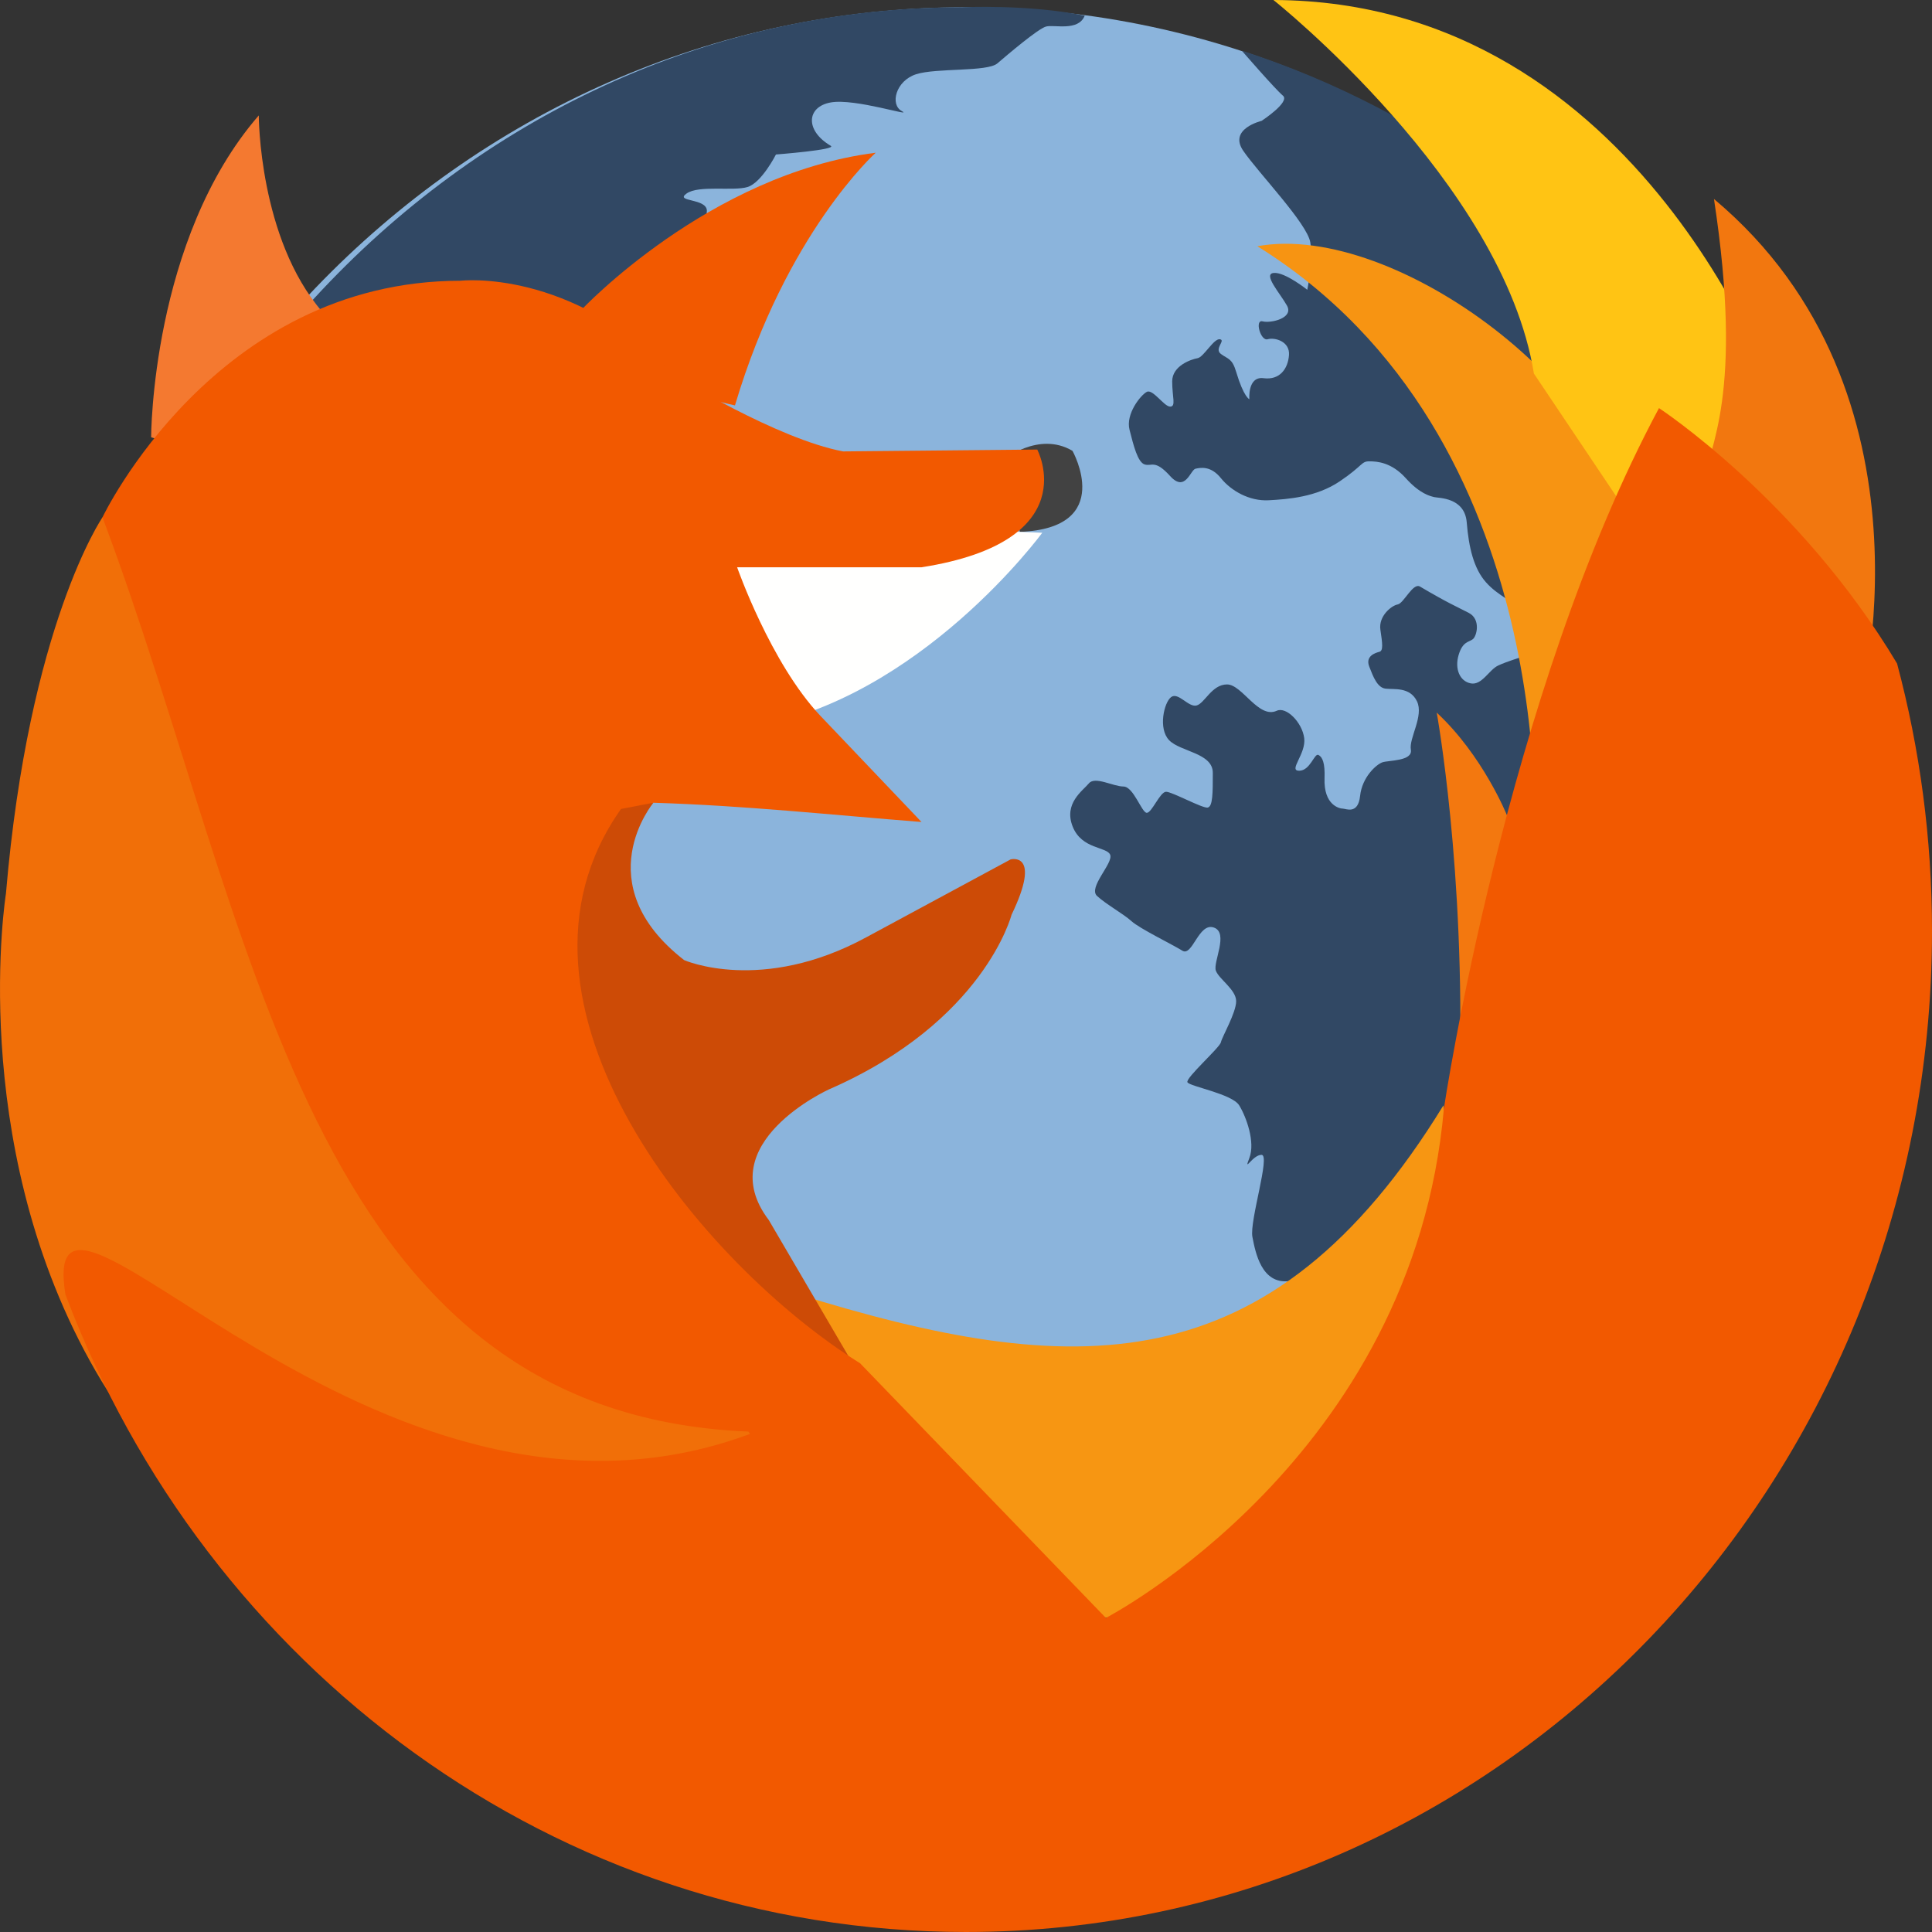
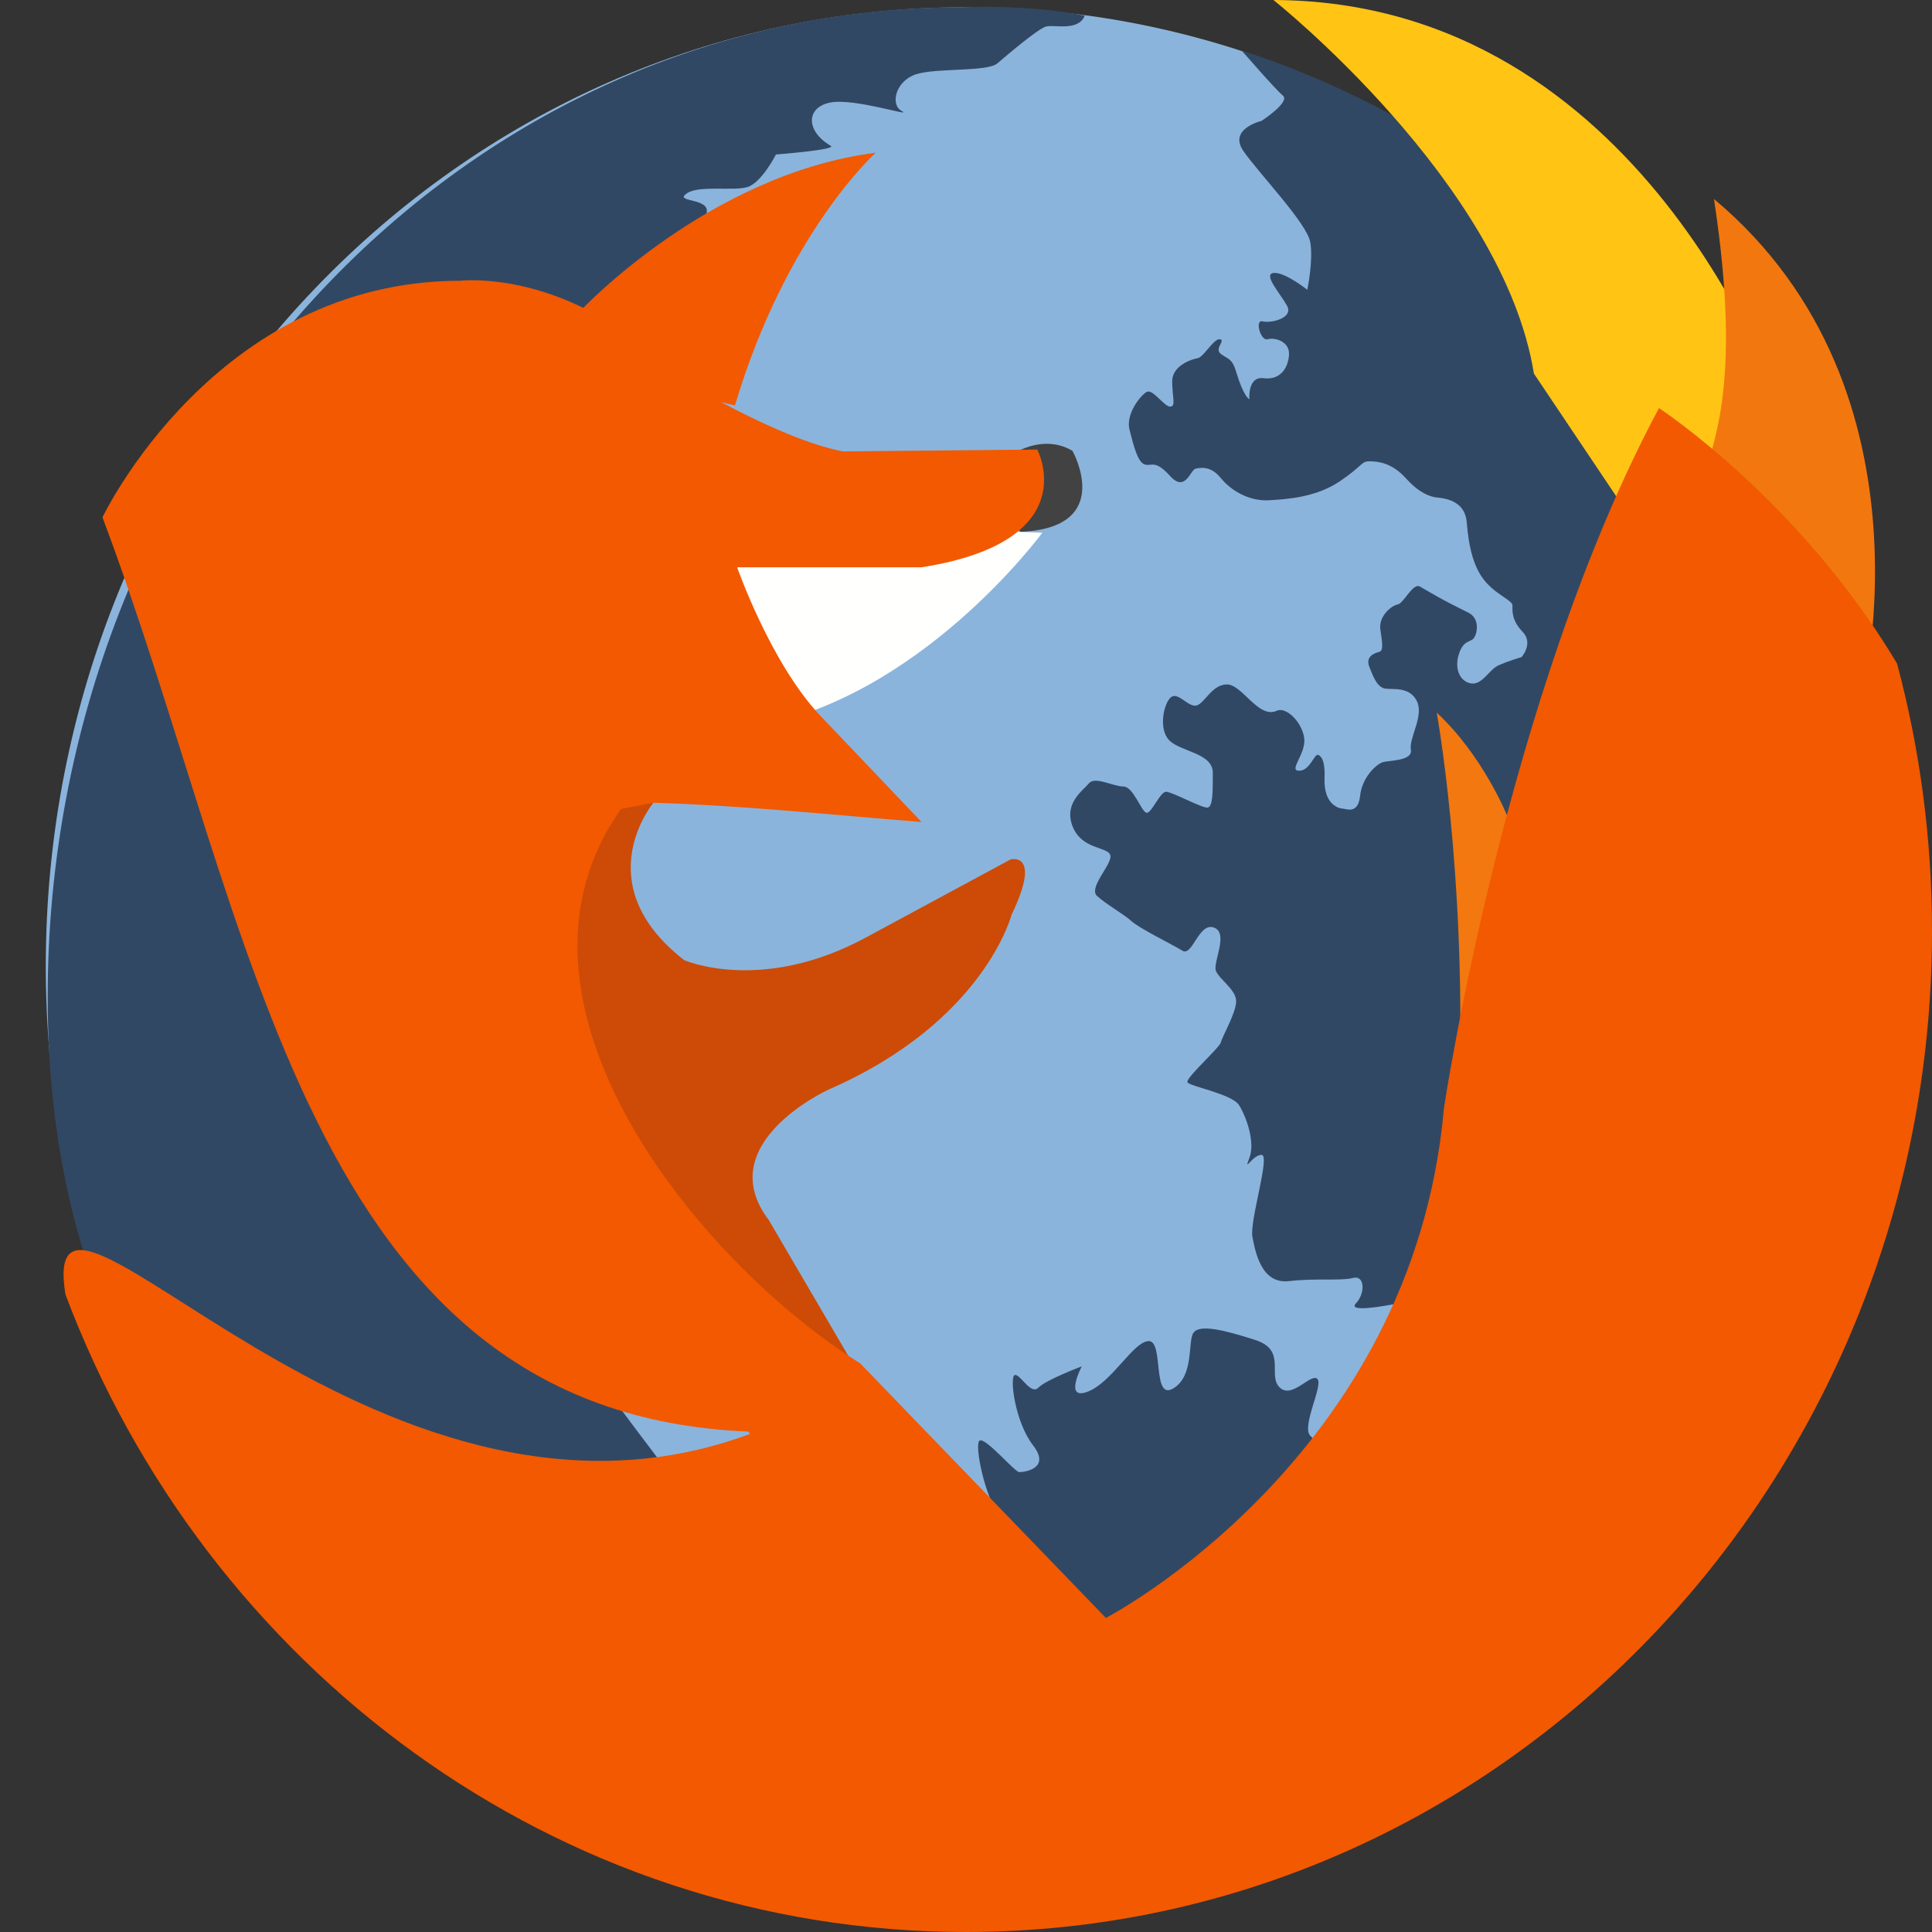
<svg xmlns="http://www.w3.org/2000/svg" height="256px" style="shape-rendering:geometricPrecision; text-rendering:geometricPrecision; image-rendering:optimizeQuality; fill-rule:evenodd; clip-rule:evenodd" version="1.1" viewBox="0 0 255999 255998" width="256px" xml:space="preserve">
  <rect x="0" y="0" width="255999" height="255998" fill="#333333" stroke="none" />
  <defs>
    <style type="text/css">
   
    .fil13 {fill:none}
    .fil1 {fill:#314864}
    .fil6 {fill:#424242}
    .fil0 {fill:#8BB4DC}
    .fil5 {fill:#CD4B06}
    .fil4 {fill:#F16F08}
    .fil9 {fill:#F25900}
    .fil12 {fill:#F2770F}
    .fil2 {fill:#F3780F}
    .fil8 {fill:#F47930}
    .fil7 {fill:#F79412}
    .fil3 {fill:#F79612}
    .fil11 {fill:#FFC414}
    .fil10 {fill:#FFFFFE}
   
  </style>
  </defs>
  <g id="Layer_x0020_1">
    <g id="_396620808">
      <g>
        <path class="fil0" d="M249933 128026c0,70176 -54594,127065 -121933,127065 -67342,0 -121933,-56889 -121933,-127065 0,-70176 54591,-127065 121933,-127065 67339,0 121933,56889 121933,127065z" />
        <path class="fil1" d="M148992 241704c-2419,-2928 -14735,-39113 -16553,-40996 -1816,-1882 -3432,-9412 -2624,-9830 808,-418 4642,4183 5250,4183 604,0 4239,-418 1816,-3556 -2423,-3137 -3127,-9098 -2424,-9307 709,-209 2120,2719 3131,1673 1009,-1046 5754,-2823 5754,-2823 0,0 -2423,4601 808,3346 3227,-1255 6053,-6694 8073,-6694 2019,0 404,7949 3230,6276 2828,-1674 1887,-6276 2694,-7390 804,-1117 3902,-419 8207,975 4308,1395 1390,4879 3367,6415 1611,1255 4035,-2092 4842,-1256 808,838 -2153,6275 -941,7531 1212,1254 9285,8784 13323,6693 4039,-2092 5654,-20916 3634,-20916 -2018,0 -3230,-3765 -5249,-3347 -2019,418 -6862,1255 -5650,0 1212,-1254 1212,-3764 -404,-3346 -1616,418 -4846,0 -8480,418 -3634,418 -4442,-3765 -4846,-5857 -404,-2092 2422,-10876 1210,-10876 -1210,0 -2418,2510 -1614,418 808,-2091 -404,-5437 -1345,-6972 -941,-1534 -6594,-2509 -6861,-3067 -271,-557 4305,-4601 4438,-5299 137,-697 2019,-3904 2019,-5438 0,-1534 -2286,-2928 -2690,-4044 -404,-1115 1749,-5020 -270,-5717 -2020,-698 -2828,3904 -4172,3068 -1344,-837 -5654,-2928 -6729,-3904 -1077,-977 -3363,-2231 -4574,-3347 -1212,-1116 2152,-4323 1748,-5438 -404,-1116 -3768,-698 -4979,-3765 -1211,-3068 1345,-4741 2153,-5717 808,-977 3230,418 4574,418 1345,0 2424,3487 3098,3487 671,-1 1749,-2790 2556,-2790 809,0 4843,2231 5517,2092 674,-140 674,-1952 674,-4602 0,-2649 -4308,-2788 -5787,-4323 -1481,-1533 -674,-5019 267,-5716 945,-698 2290,1394 3368,1115 1074,-279 2015,-2789 4034,-2789 2019,0 4171,4602 6595,3487 1253,-578 3364,1533 3634,3625 271,2091 -2152,4323 -674,4323 1482,0 2020,-2371 2561,-2092 537,279 878,1072 807,3067 -137,3626 2015,4044 2419,4044 404,0 2020,836 2290,-1673 267,-2510 2152,-4183 2960,-4463 808,-277 4038,-139 3768,-1672 -271,-1533 1749,-4462 808,-6415 -940,-1952 -3094,-1533 -4172,-1673 -1073,-140 -1616,-1533 -2152,-2928 -542,-1395 807,-1813 1344,-1952 538,-140 404,-1115 134,-2928 -267,-1812 1482,-3207 2290,-3348 808,-138 2018,-2928 2960,-2369 3626,2145 4846,2649 6461,3486 1616,836 1074,3067 537,3486 -537,418 -1344,279 -1882,2092 -541,1813 134,3485 1611,3764 1483,280 2424,-1813 3636,-2370 1210,-558 3096,-1117 3096,-1117 0,0 1616,-1811 134,-3346 -1478,-1534 -1345,-2788 -1345,-3485 1,-698 -1885,-1256 -3501,-3069 -1616,-1811 -2286,-4601 -2556,-7947 -270,-3347 -3769,-3208 -4305,-3347 -541,-140 -1886,-417 -3772,-2509 -1882,-2093 -3768,-2232 -4842,-2232 -1078,0 -808,558 -3906,2650 -3093,2091 -6861,2371 -9417,2510 -2560,139 -4979,-1256 -6328,-2928 -1345,-1674 -2690,-1395 -3365,-1255 -674,139 -1344,3206 -3364,976 -2018,-2231 -2422,-1256 -3363,-1535 -940,-279 -1483,-2509 -2020,-4602 -536,-2091 1482,-4601 2290,-5019 804,-418 2286,1952 3093,1952 808,0 271,-1254 271,-3346 1,-2092 2557,-2928 3365,-3069 807,-138 2152,-2649 2960,-2509 808,140 -808,1255 133,1952 945,697 1481,557 2019,2370 1000,3356 1749,3626 1749,3626 0,0 -267,-3067 1885,-2788 2153,279 3231,-1256 3365,-3067 133,-1813 -1883,-2372 -2828,-2093 -940,280 -1748,-2650 -669,-2370 1073,279 4171,-419 3226,-2093 -941,-1672 -3226,-4182 -1749,-4321 1482,-140 4442,2231 4442,2231 0,0 808,-3765 404,-6275 -404,-2510 -6866,-9203 -8880,-12131 -2019,-2928 2418,-3975 2418,-3975 2,0 3839,-2509 2828,-3347 -1008,-836 -5450,-5961 -5450,-5961 49628,16002 85395,64695 85395,121627 0,60777 -41085,111563 -95908,123894l-5033 -10529z" />
        <path class="fil1" d="M129554 246094c-67629,-11640 -123235,-41827 -123235,-113968 0,-72143 53896,-131163 121124,-131163 0,0 8884,-432 16287,1113 -841,2119 -4040,1151 -5117,1438 -1074,287 -5113,3736 -6458,4885 -1349,1150 -8076,575 -10766,1437 -2694,862 -3502,4024 -1886,4886 1615,863 -6191,-1724 -9421,-1150 -3232,575 -3431,3737 0,5748 887,519 -7265,1150 -7265,1150 0,0 -1887,3737 -3769,4311 -1885,575 -6461,-287 -8077,862 -1615,1150 2695,575 2695,2299 0,1725 -2695,3450 -1887,5749 808,2298 1887,-1149 3231,862 1345,2011 1615,7472 537,10058 -1078,2587 -18302,22417 -18840,37076 -541,14657 -17766,58054 -14805,72712 2961,14658 67652,91695 67652,91695z" />
      </g>
      <path class="fil2" d="M214786 120709l-15120 -12705c0,0 -3171,-7893 -9294,-13579 0,0 3817,20929 3022,48449l21392 -22165z" />
-       <path class="fil3" d="M197630 189827l-6367 -43366c-22978,37456 -49096,36361 -85792,24954l4072 37967 48484 6482 39603 -26037z" />
-       <path class="fil4" d="M105531 205587l-4071 -21093 -44789 -25311 -32573 -92810 -10520 2175c0,0 -9768,14260 -12790,49854 0,0 -5192,32344 11095,61874 16286,29530 40716,29530 40716,29530l52932 -4219z" />
      <path class="fil5" d="M72046 104561l14535 1806c0,0 -8969,10717 4073,20852 0,0 10259,4532 24176,-3048l19085 -10299c0,0 4189,-1094 117,7344 0,0 -3615,14161 -24213,23142 0,0 -15689,7125 -7953,17302l14951 25542 -52003 -36456 7232 -46185z" />
      <path class="fil6" d="M132844 61015c0,0 4731,-3955 9264,-1278 0,0 5762,10235 -6960,10741l-2304 -9463z" />
-       <path class="fil7" d="M166605 32624c18431,-3343 48861,19836 48861,37968l-12216 42186c0,0 4072,-54842 -36645,-80154z" />
-       <path class="fil8" d="M20025 57936c0,0 23,-26224 14263,-42642 0,0 0,16314 8430,26037 0,0 -10478,20824 -22693,16605z" />
      <path class="fil9" d="M77029 41062c0,0 16901,-18024 39009,-20825 0,0 -11852,10603 -18651,33480 0,0 -20358,-4218 -20358,-12655z" />
      <path class="fil10" d="M91531 68801l46573 1791c0,0 -16167,22093 -38620,25811l-7953 -27602z" />
      <path class="fil11" d="M168738 0c0,0 30441,24188 34512,49499l17975 26799 14598 -22581c0,0 -17938,-53552 -67085,-53717z" />
      <path class="fil12" d="M227110 26367c7926,52106 -18337,26648 19245,67893 0,0 11452,-42187 -19245,-67893z" />
      <path class="fil9" d="M13578 68548c0,0 14878,-31348 47452,-31348 0,0 14591,-1752 28501,12656 0,0 13433,8311 22181,9958l25726 -247c0,0 6510,12168 -15334,15601l-24430 0c0,0 4415,12661 11015,19664l13415 14085c-12159,-955 -23269,-2168 -35523,-2550l-4294 824c-18320,25915 11033,60611 31673,73442l32574 33749c0,0 40717,-21092 44788,-67497 0,0 8144,-54842 28502,-92810 0,0 18607,12180 31545,33842 3013,11283 4630,23166 4630,35444 0,73252 -57315,132637 -128017,132637 -54306,0 -100711,-35039 -119314,-84485 -3968,-24586 40637,37150 90714,18485l-217 -307c-58776,-2426 -65291,-67178 -85587,-121143z" />
    </g>
  </g>
  <rect class="fil13" height="255998" width="255998" x="1" />
</svg>